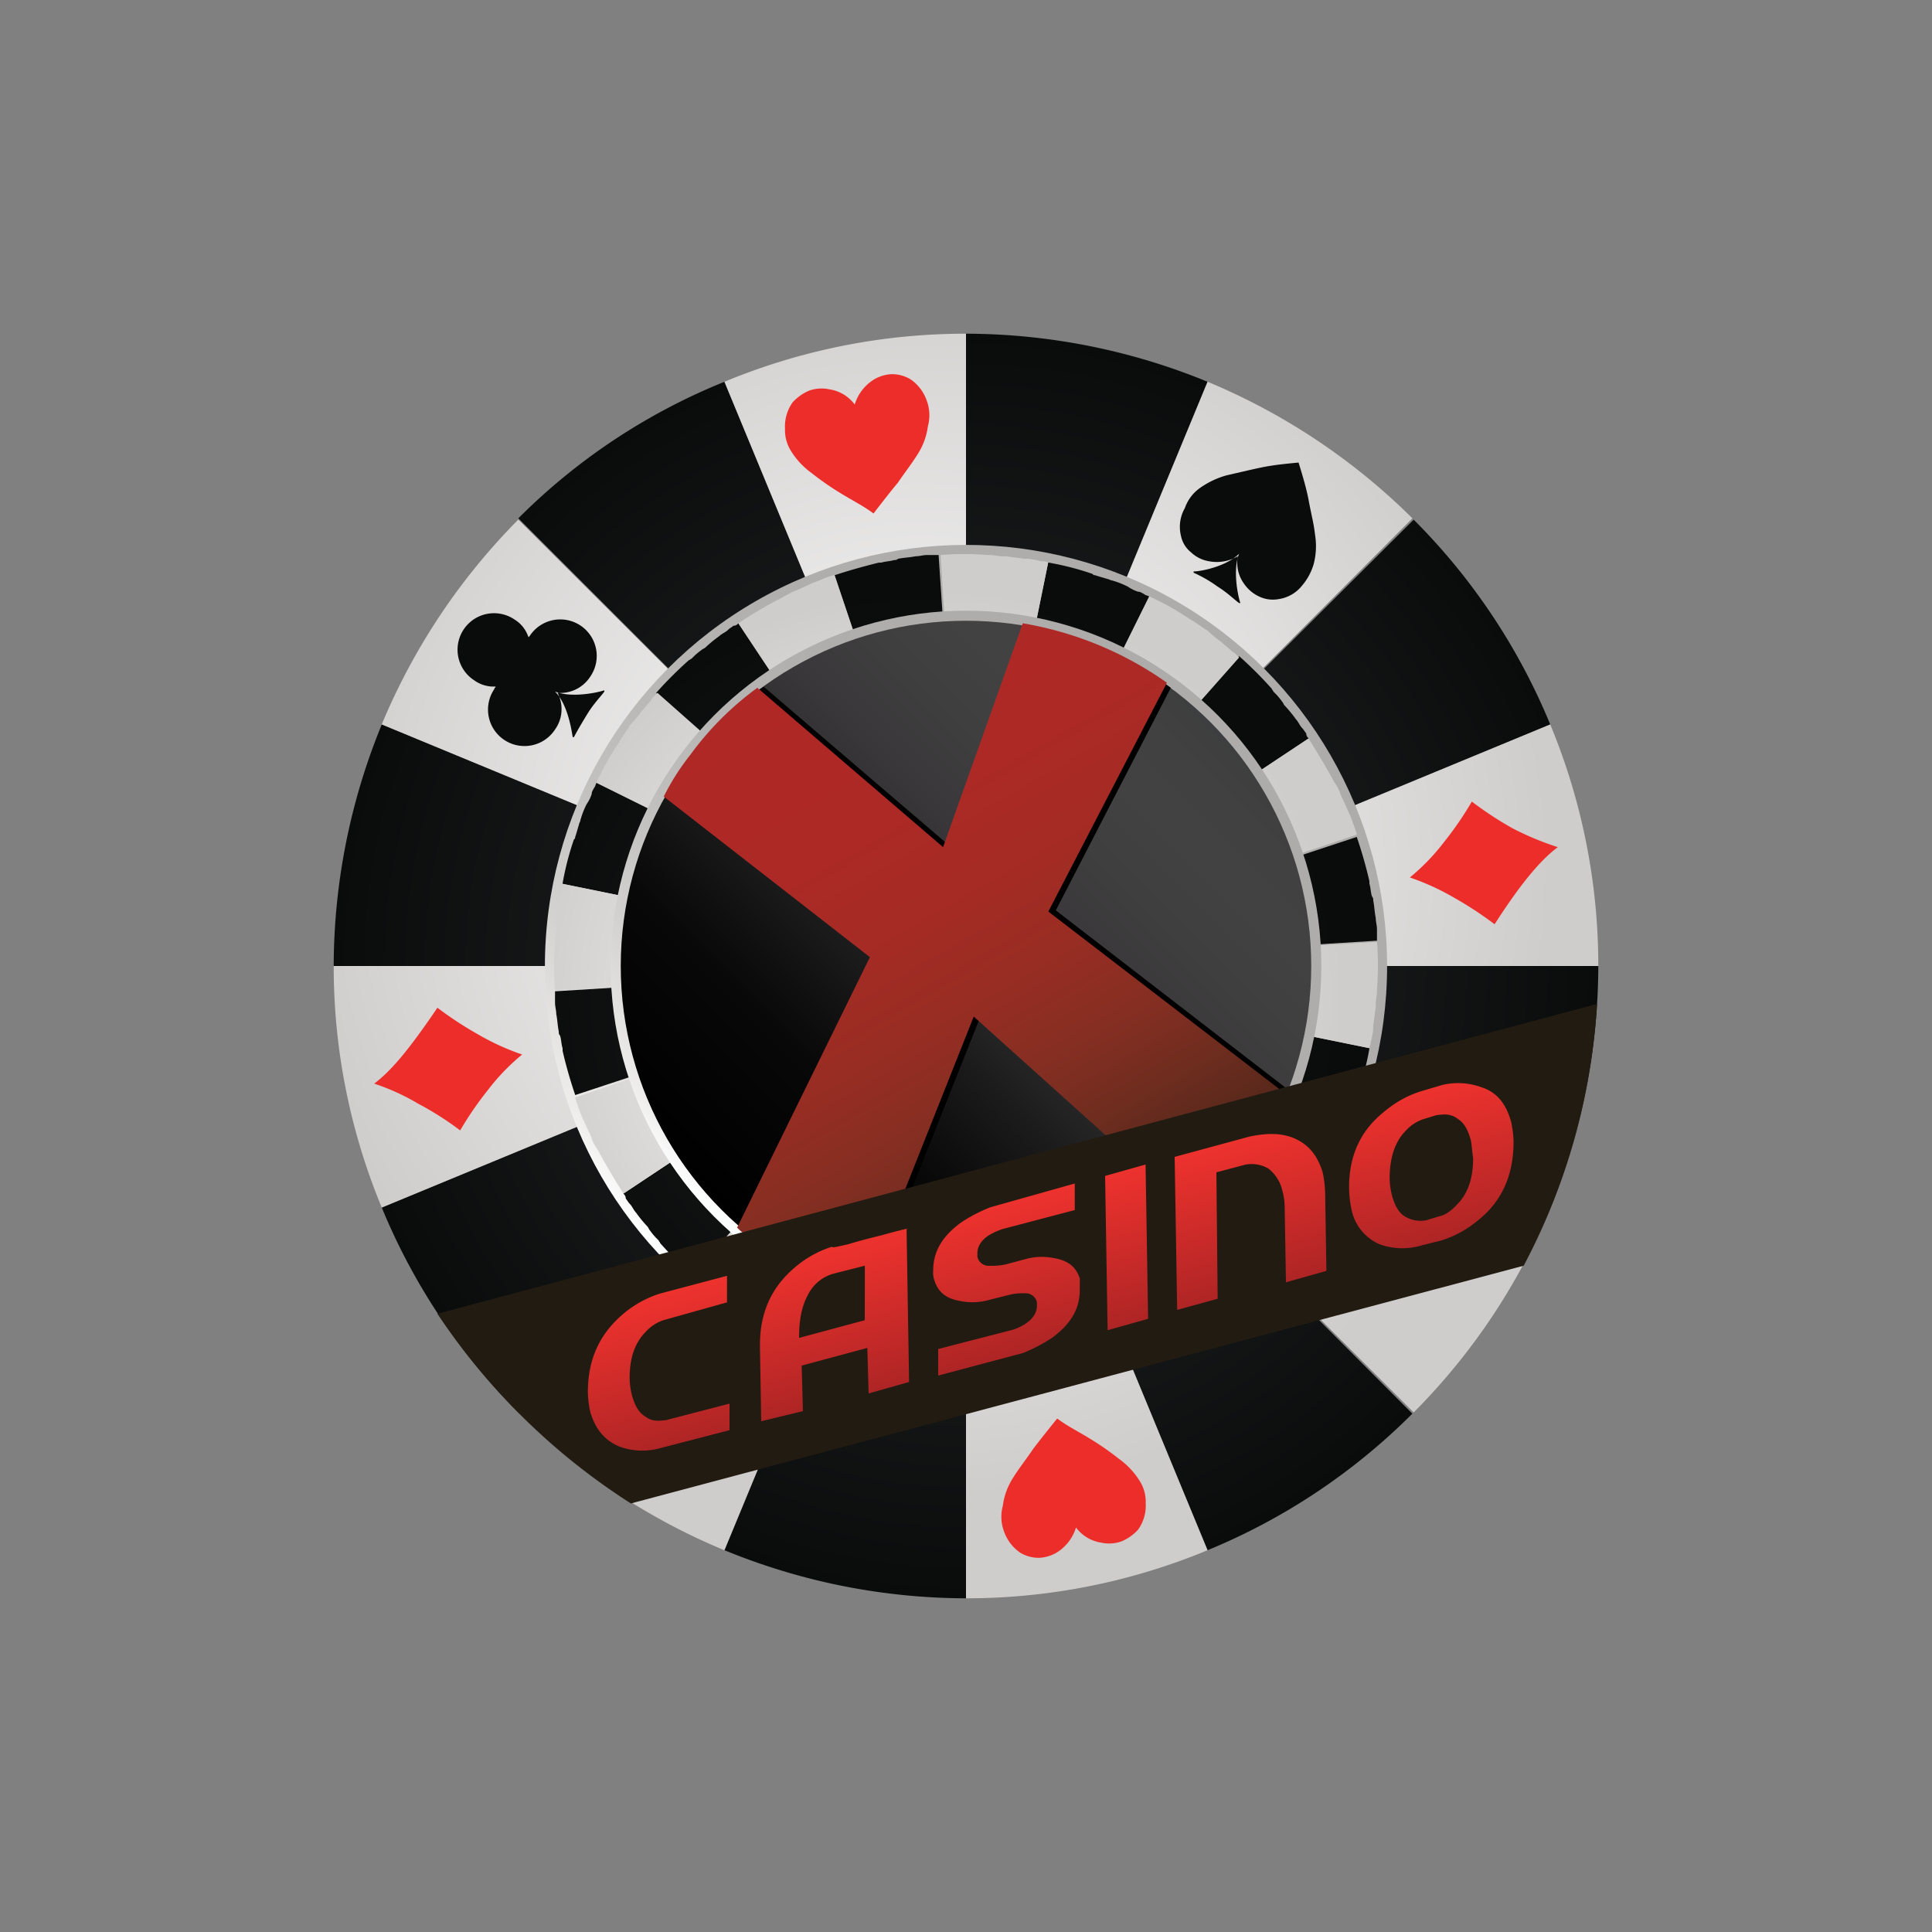
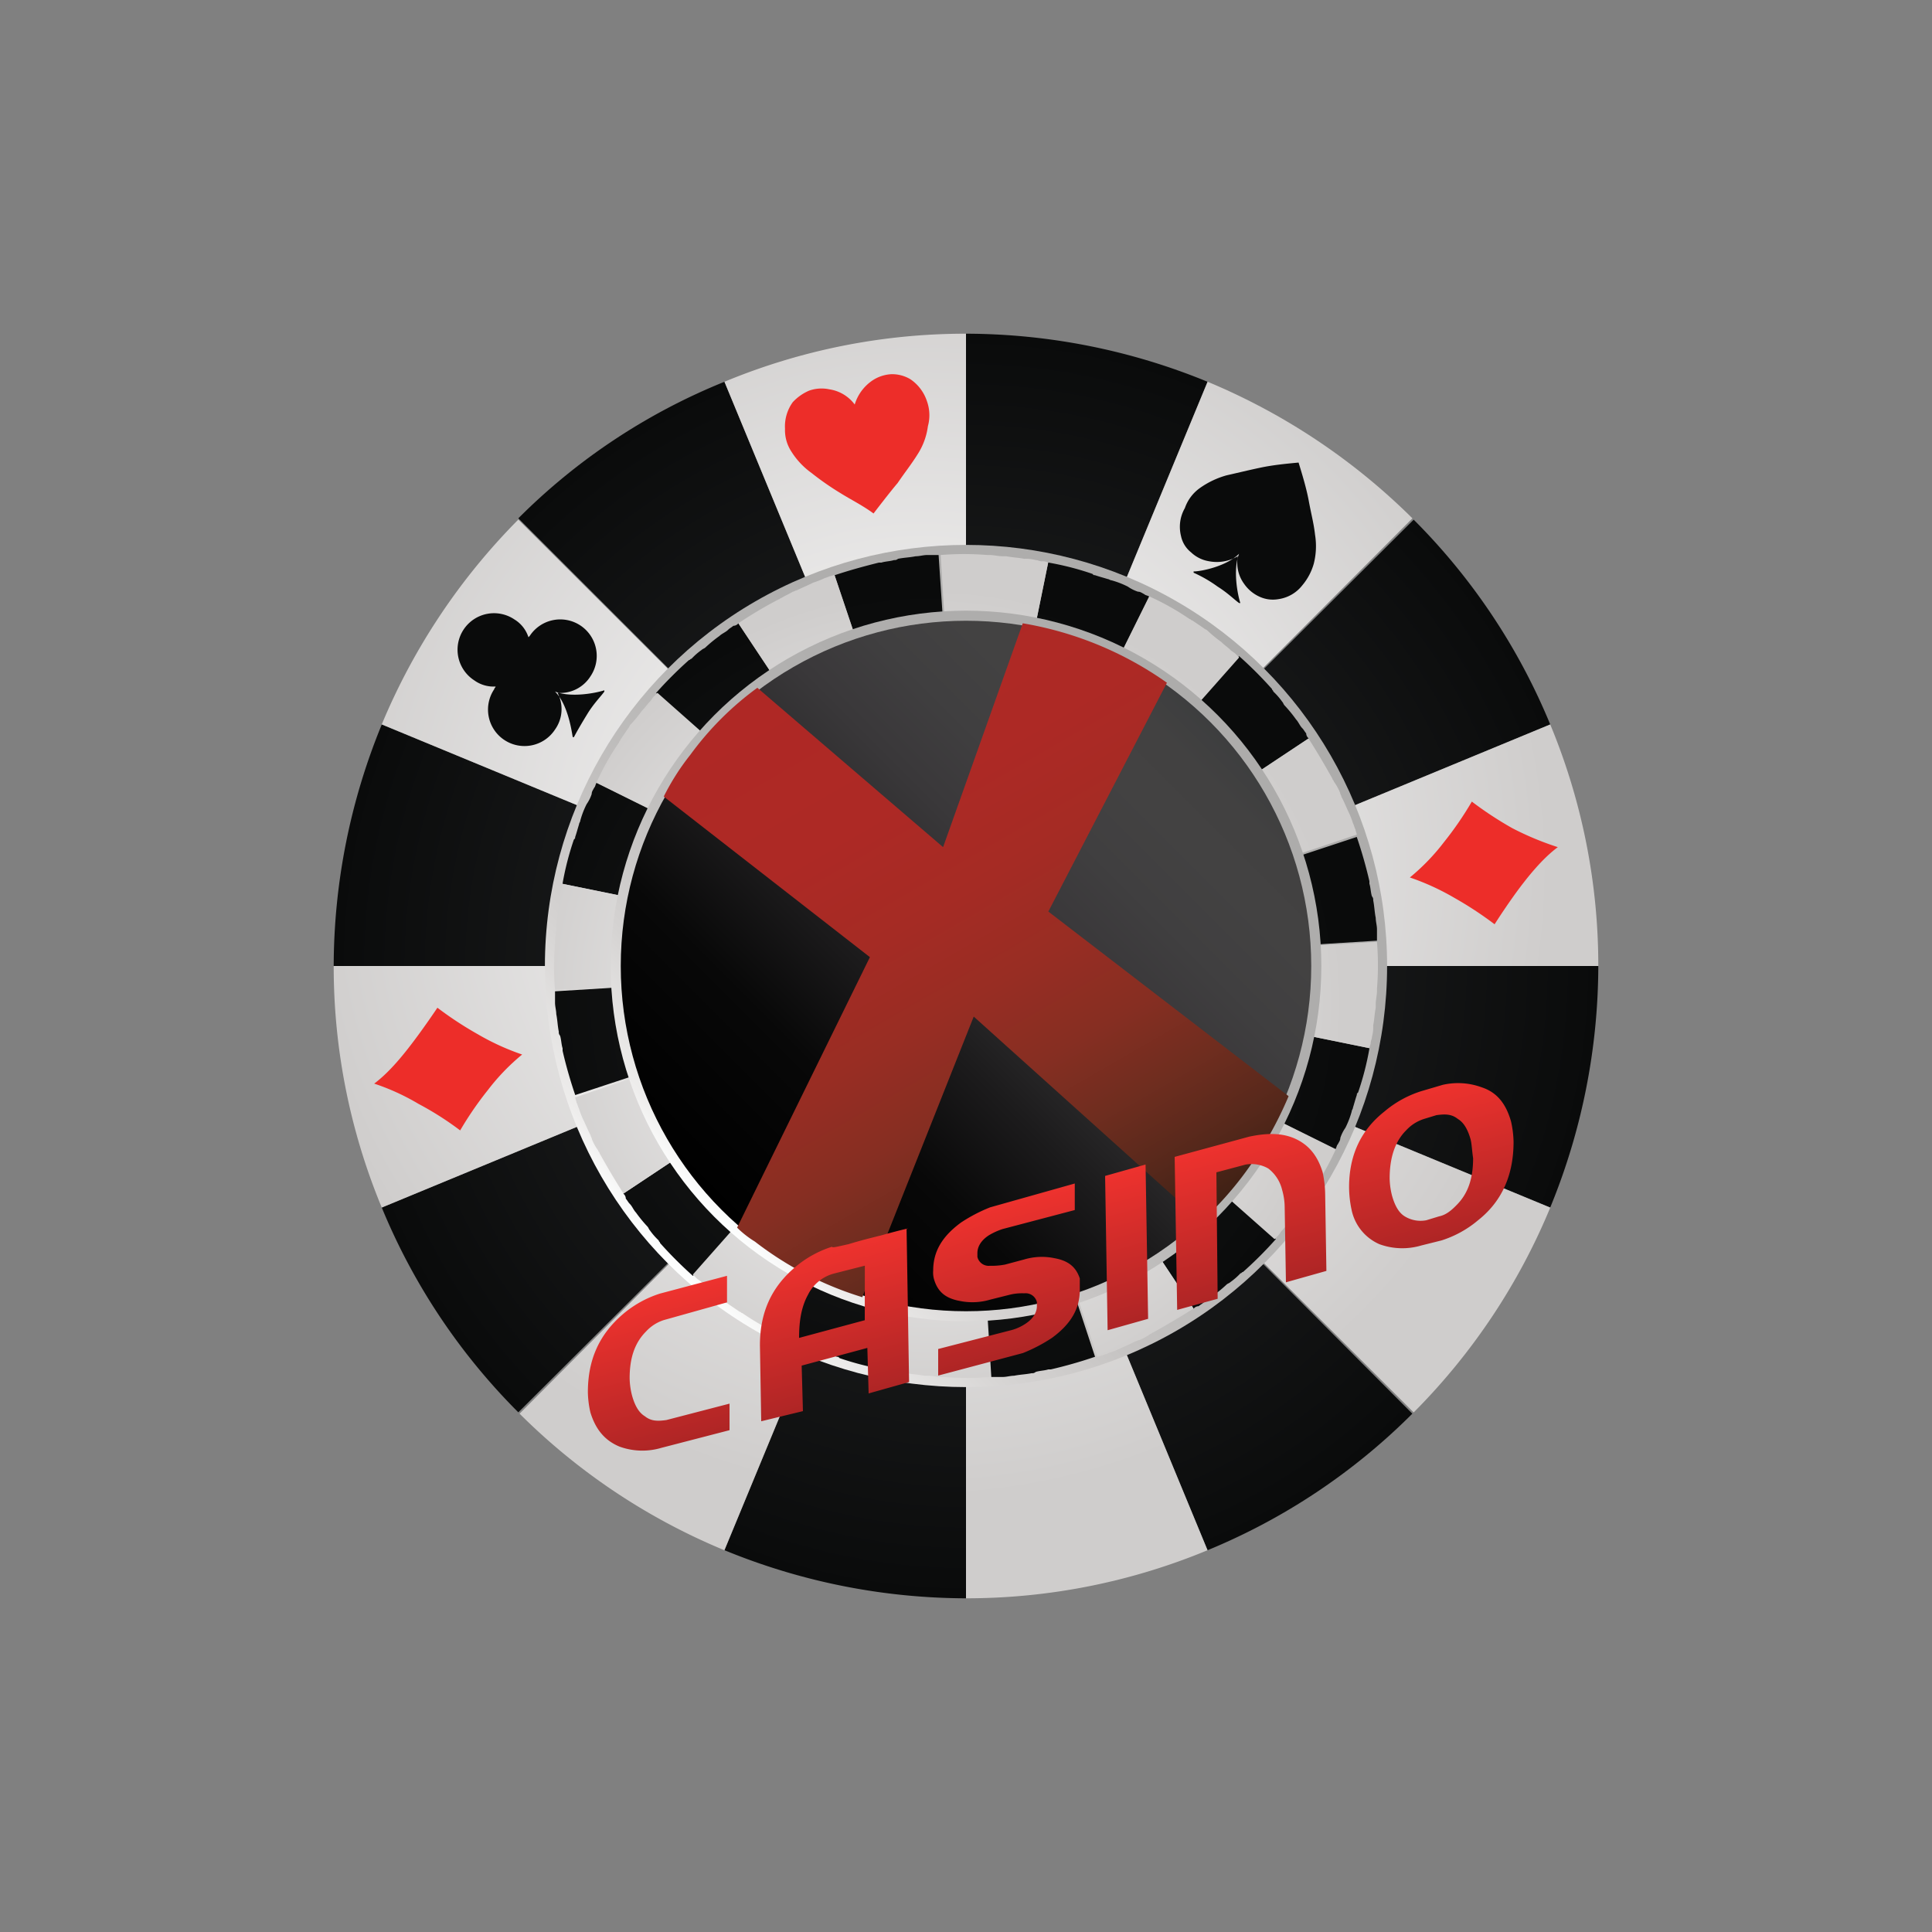
<svg xmlns="http://www.w3.org/2000/svg" xmlns:xlink="http://www.w3.org/1999/xlink" id="Layer_1" data-name="Layer 1" viewBox="0 0 500 500">
  <rect x="0" y="0" width="500" height="500" fill="#808080" stroke="none" />
  <defs>
    <style>.cls-1{fill:url(#radial-gradient);}.cls-2{fill:url(#radial-gradient-2);}.cls-3{fill:url(#linear-gradient);}.cls-4{fill:url(#radial-gradient-3);}.cls-5{fill:url(#radial-gradient-4);}.cls-6{fill:url(#linear-gradient-2);}.cls-7{fill:url(#linear-gradient-3);}.cls-8{fill:url(#linear-gradient-4);}.cls-11,.cls-9{fill:#ed2d29;}.cls-10,.cls-12{fill:#0a0b0b;}.cls-10,.cls-11{fill-rule:evenodd;}.cls-13{fill:#221b11;}.cls-14{fill:url(#linear-gradient-5);}</style>
    <radialGradient id="radial-gradient" cx="250" cy="-4472.43" r="163.64" gradientTransform="matrix(1, 0, 0, -1, 0, -4222.43)" gradientUnits="userSpaceOnUse">
      <stop offset="0.36" stop-color="#1e1f20" />
      <stop offset="1" stop-color="#0a0b0b" />
    </radialGradient>
    <radialGradient id="radial-gradient-2" cx="-988.26" cy="-5689.52" r="163.61" gradientTransform="matrix(0.92, -0.38, -0.38, -0.92, -1014.32, -5384.75)" gradientUnits="userSpaceOnUse">
      <stop offset="0" stop-color="#fff" />
      <stop offset="1" stop-color="#cfcdcc" />
    </radialGradient>
    <linearGradient id="linear-gradient" x1="172.94" y1="-4549.49" x2="327.06" y2="-4395.36" gradientTransform="matrix(1, 0, 0, -1, 0, -4222.43)" gradientUnits="userSpaceOnUse">
      <stop offset="0" stop-color="#feffff" />
      <stop offset="0.05" stop-color="#eeedec" />
      <stop offset="0.19" stop-color="#d5d3d2" />
      <stop offset="0.33" stop-color="#c3c1c0" />
      <stop offset="0.5" stop-color="#b6b5b4" />
      <stop offset="0.69" stop-color="#afaead" />
      <stop offset="1" stop-color="#adacab" />
    </linearGradient>
    <radialGradient id="radial-gradient-3" cx="87.67" cy="-4695.5" r="106.6" gradientTransform="matrix(1, -0.06, -0.06, -1, -128.51, -4431.17)" gradientUnits="userSpaceOnUse">
      <stop offset="0" stop-color="#1e1f20" />
      <stop offset="1" stop-color="#0a0b0b" />
    </radialGradient>
    <radialGradient id="radial-gradient-4" cx="87.67" cy="-4695.51" r="106.56" gradientTransform="matrix(1, -0.06, -0.06, -1, -128.51, -4431.17)" xlink:href="#radial-gradient-2" />
    <linearGradient id="linear-gradient-2" x1="184.97" y1="-4537.45" x2="314.86" y2="-4407.56" xlink:href="#linear-gradient" />
    <linearGradient id="linear-gradient-3" x1="313.18" y1="-4409.25" x2="186.82" y2="-4535.6" gradientTransform="matrix(1, 0, 0, -1, 0, -4222.43)" gradientUnits="userSpaceOnUse">
      <stop offset="0" stop-color="#3d3e3f" />
      <stop offset="0.06" stop-color="#424141" />
      <stop offset="0.15" stop-color="#434242" />
      <stop offset="0.25" stop-color="#403f40" />
      <stop offset="0.36" stop-color="#3a383a" />
      <stop offset="0.47" stop-color="#2f2e2f" />
      <stop offset="0.6" stop-color="#1c1b1c" />
      <stop offset="0.76" stop-color="#080808" />
      <stop offset="1" />
    </linearGradient>
    <linearGradient id="linear-gradient-4" x1="203.83" y1="-4395.91" x2="292.35" y2="-4549.23" gradientTransform="matrix(1, 0, 0, -1, 0, -4222.43)" gradientUnits="userSpaceOnUse">
      <stop offset="0" stop-color="#af2825" />
      <stop offset="0.25" stop-color="#ad2925" />
      <stop offset="0.41" stop-color="#a52b24" />
      <stop offset="0.55" stop-color="#982d23" />
      <stop offset="0.68" stop-color="#862e22" />
      <stop offset="0.79" stop-color="#6f2d1f" />
      <stop offset="0.9" stop-color="#56281b" />
      <stop offset="1" stop-color="#3c2014" />
    </linearGradient>
    <linearGradient id="linear-gradient-5" x1="266.9" y1="-4531.55" x2="276.98" y2="-4569.19" gradientTransform="matrix(1, 0, 0, -1, 0, -4222.43)" gradientUnits="userSpaceOnUse">
      <stop offset="0" stop-color="#ee322e" />
      <stop offset="1" stop-color="#ae2525" />
    </linearGradient>
  </defs>
  <title>1727_500x500_dark</title>
  <g id="XCasino">
-     <path class="cls-1" d="M312.51,98.8,250,250V86.36A165.12,165.12,0,0,1,312.51,98.8Zm88.69,88.69a162,162,0,0,0-35.34-53L250,250l151.2-62.51Zm0,125A165.12,165.12,0,0,0,413.64,250H250l151.2,62.51ZM312.51,401.2a162,162,0,0,0,53-35.34L250,250l62.51,151.2Zm-125,0A165.12,165.12,0,0,0,250,413.64V250L187.49,401.2ZM98.8,312.51a162,162,0,0,0,35.34,53L250,250,98.8,312.51Zm0-125A165.12,165.12,0,0,0,86.36,250H250L98.8,187.49ZM187.49,98.8a160,160,0,0,0-53.35,35.34L250,250,187.49,98.8Z" />
+     <path class="cls-1" d="M312.51,98.8,250,250V86.36A165.12,165.12,0,0,1,312.51,98.8Zm88.69,88.69a162,162,0,0,0-35.34-53L250,250l151.2-62.51Zm0,125A165.12,165.12,0,0,0,413.64,250H250l151.2,62.51M312.51,401.2a162,162,0,0,0,53-35.34L250,250l62.51,151.2Zm-125,0A165.12,165.12,0,0,0,250,413.64V250L187.49,401.2ZM98.8,312.51a162,162,0,0,0,35.34,53L250,250,98.8,312.51Zm0-125A165.12,165.12,0,0,0,86.36,250H250L98.8,187.49ZM187.49,98.8a160,160,0,0,0-53.35,35.34L250,250,187.49,98.8Z" />
    <path class="cls-2" d="M250,86.36V250L187.49,98.8A162.67,162.67,0,0,1,250,86.36Zm115.53,47.78a165.46,165.46,0,0,0-53-35.34L250,250,365.53,134.14ZM413.64,250a162.67,162.67,0,0,0-12.44-62.51L250,250ZM365.86,365.53a163.57,163.57,0,0,0,35.34-53L250,250,365.86,365.53ZM250,413.64a162.67,162.67,0,0,0,62.51-12.44L250,250V413.64ZM134.47,365.86a163.57,163.57,0,0,0,53,35.34L250,250,134.47,365.86ZM86.36,250A162.67,162.67,0,0,0,98.8,312.51L250,250Zm47.78-115.53a165.46,165.46,0,0,0-35.34,53L250,250,134.14,134.47Z" />
    <circle class="cls-3" cx="250" cy="250" r="108.98" />
    <path class="cls-4" d="M216,148.87c3.93-1.31,7.53-2.29,11.46-3.27h.65c1-.33,2.29-.33,3.28-.66a1.23,1.23,0,0,0,1-.32c1.63-.33,2.94-.33,4.58-.66,1,0,2-.32,2.94-.32h3L250,250ZM250,250l-58.91-88.69h0a1.69,1.69,0,0,1-1.31.65c-.33.33-1,.66-1.31,1-.65.66-1.63,1-2.29,1.64a34.5,34.5,0,0,0-3.6,2.95c-.33.32-.65.32-1,.65a16.76,16.76,0,0,0-2.62,2.29c-.33,0-.33.33-.65.33a103.54,103.54,0,0,0-8.51,8.51Zm0,0-95.56-47.45h0c-.33.32-.33,1-.66,1.3-.33.66-.65,1-.65,1.64a10,10,0,0,1-1.31,2.62,22.52,22.52,0,0,0-1.64,4.25c0,.33-.33.66-.33,1-.32,1-.65,2.29-1,3.27,0,.33,0,.33-.33.65a74.22,74.22,0,0,0-2.94,11.46Zm0,0-106.36,6.55h0v2.94c0,1,.32,2,.32,2.95.33,1.63.33,2.94.66,4.58a1.22,1.22,0,0,0,.32,1c.33,1,.33,2.29.66,3.27v.66a116.7,116.7,0,0,0,3.27,11.45Zm0,0-88.69,58.91h0a1.69,1.69,0,0,1,.65,1.31c.33.33.66,1,1,1.31.66.65,1,1.63,1.64,2.29a34.5,34.5,0,0,0,2.95,3.6c.32.33.32.65.65,1a16.76,16.76,0,0,0,2.29,2.62c0,.33.33.33.33.65a103.54,103.54,0,0,0,8.51,8.51Zm0,0-47.45,95.56h0c.32.33,1,.33,1.3.66.66.33,1,.65,1.64.65a10,10,0,0,1,2.62,1.31,22.52,22.52,0,0,0,4.25,1.64c.33,0,.66.33,1,.33,1,.32,2.29.65,3.27,1,.33,0,.33,0,.65.33a74.22,74.22,0,0,0,11.46,2.94Zm0,0,6.55,106.36h2.94c1,0,2-.32,2.95-.32,1.63-.33,2.94-.33,4.58-.66a1.22,1.22,0,0,0,1-.32c1-.33,2.29-.33,3.27-.66h.66a116.7,116.7,0,0,0,11.45-3.27Zm0,0,58.91,88.69h0a1.69,1.69,0,0,1,1.31-.65c.33-.33,1-.66,1.31-1,.65-.65,1.63-1,2.29-1.63a34.5,34.5,0,0,0,3.6-2.95c.33-.32.65-.32,1-.65a16.76,16.76,0,0,0,2.62-2.29c.33,0,.33-.33.65-.33a103.54,103.54,0,0,0,8.51-8.51Zm0,0,95.56,47.45h0c.33-.32.33-1,.66-1.3.33-.66.65-1,.65-1.64a10,10,0,0,1,1.31-2.62,22.52,22.52,0,0,0,1.64-4.25c0-.33.33-.66.33-1,.32-1,.65-2.29,1-3.27,0-.33,0-.33.33-.65a74.22,74.22,0,0,0,2.94-11.46Zm0,0,106.36-6.55h0v-2.94c0-1-.32-2-.32-2.95-.33-1.63-.33-2.94-.66-4.58a1.22,1.22,0,0,0-.32-1c-.33-1-.33-2.29-.66-3.27v-.66a116.7,116.7,0,0,0-3.27-11.45Zm0,0,88.69-58.91h0a1.69,1.69,0,0,1-.65-1.31c-.33-.33-.66-1-1-1.31-.65-.65-1-1.63-1.63-2.29a34.5,34.5,0,0,0-2.95-3.6c-.32-.33-.32-.65-.65-1a16.76,16.76,0,0,0-2.29-2.62c0-.33-.33-.33-.33-.65a103.54,103.54,0,0,0-8.51-8.51Zm0,0,47.45-95.56h0c-.32-.33-1-.33-1.3-.66-.66-.33-1-.65-1.64-.65a10,10,0,0,1-2.62-1.31,22.52,22.52,0,0,0-4.25-1.64c-.33,0-.66-.33-1-.33-1-.32-2.29-.65-3.27-1-.33,0-.33,0-.65-.33a74.22,74.22,0,0,0-11.46-2.94Z" />
    <path class="cls-5" d="M191.09,161.31a109.39,109.39,0,0,1,10.47-6.22c.33,0,.33-.33.66-.33,1-.65,2-1,2.94-1.63.33,0,.66-.33,1-.33,1.3-.66,2.94-1.31,4.25-2a23,23,0,0,0,2.62-1c.65-.32,1-.32,1.63-.65.33,0,1-.33,1.31-.33h0L250,250ZM250,250l-79.85-70.69h0l-1,1c-.32.33-.65,1-1,1.31-.65.65-1.31,1.64-2,2.29a34.5,34.5,0,0,1-2.95,3.6c-.32.33-.32.66-.65,1l-2,2.95c0,.33-.32.33-.32.65a65.94,65.94,0,0,0-5.89,10.48Zm0,0L145.6,228.73h0c0,.32-.33,1-.33,1.31,0,.65-.33,1-.33,1.63a9.28,9.28,0,0,0-.32,3c-.33,1.63-.33,2.94-.66,4.58v1c0,1-.32,2.29-.32,3.27v.66a74.16,74.16,0,0,0,0,12.11Zm0,0L148.87,284h0c0,.32.33,1,.33,1.31.33.65.33,1,.65,1.63a22.29,22.29,0,0,0,1,2.62c.65,1.31,1.3,2.95,2,4.25,0,.33.33.66.33,1a13.09,13.09,0,0,0,1.63,2.94c0,.33.33.33.33.66,2,3.6,3.93,6.87,6.22,10.47Zm0,0-70.69,79.85h0l1,1c.33.32,1,.65,1.31,1,.65.65,1.64,1.31,2.29,2a34.5,34.5,0,0,1,3.6,3c.33.33.66.33,1,.65l2.95,2c.33,0,.33.32.65.32a65.94,65.94,0,0,0,10.48,5.89Zm0,0L228.73,354.4h0c.32,0,1,.33,1.31.33.65,0,1,.33,1.63.33a9.28,9.28,0,0,0,3,.32c1.63.33,2.94.33,4.58.66h1c1,0,2.29.32,3.27.32h.66a74.16,74.16,0,0,0,12.11,0Zm0,0,34,101.13h0c.32,0,1-.33,1.31-.33.65-.33,1-.33,1.63-.65a22.29,22.29,0,0,0,2.62-1c1.31-.65,2.95-1.3,4.25-2,.33,0,.66-.33,1-.33a13.09,13.09,0,0,0,2.94-1.63c.33,0,.33-.33.66-.33,3.6-2,6.87-3.93,10.47-6.22Zm0,0,79.85,70.69h0l1-1c.32-.33.65-1,1-1.31.65-.65,1.31-1.64,2-2.29a34.5,34.5,0,0,1,3-3.6c.33-.33.33-.66.65-1l2-2.95c0-.33.32-.33.32-.65a65.94,65.94,0,0,0,5.89-10.48Zm0,0,104.4,21.27h0c0-.32.33-1,.33-1.31,0-.65.33-1,.33-1.63a9.28,9.28,0,0,0,.32-2.95c.33-1.63.33-2.94.66-4.58v-1c0-1,.32-2.29.32-3.27v-.66a74.16,74.16,0,0,0,0-12.11Zm0,0,101.13-34h0c0-.32-.33-1-.33-1.31-.33-.65-.33-1-.65-1.63a22.29,22.29,0,0,0-1-2.62c-.65-1.31-1.3-3-2-4.25,0-.33-.33-.66-.33-1a13.09,13.09,0,0,0-1.63-2.94c0-.33-.33-.33-.33-.66-2-3.6-3.93-6.87-6.22-10.47Zm0,0,70.69-79.85h0l-1-1c-.33-.32-1-.65-1.31-1-.65-.65-1.64-1.31-2.29-2a34.5,34.5,0,0,1-3.6-2.95c-.33-.32-.66-.32-1-.65l-2.95-2c-.33,0-.33-.32-.65-.32a65.94,65.94,0,0,0-10.48-5.89Zm0,0,21.27-104.4h0a2.91,2.91,0,0,0-1.63-.33c-.66,0-1-.33-1.64-.33a9.25,9.25,0,0,0-2.95-.32c-1.63-.33-2.94-.33-4.58-.66h-1c-1,0-2.29-.32-3.27-.32h-.66a74.16,74.16,0,0,0-12.11,0Z" />
    <circle class="cls-6" cx="250" cy="250" r="91.96" />
    <circle class="cls-7" cx="250" cy="250" r="89.35" />
-     <path d="M333.45,282.07,273.24,235.6,303,178a87.63,87.63,0,0,0-37.31-16l-20.29,56.62-47.78-40.91a88.06,88.06,0,0,0-18.66,18c-2.29,3.28-4.58,6.55-6.54,9.82l54,42.22-34.37,70.36c1.31,1,2.29,2,3.6,2.95a90.84,90.84,0,0,0,29.13,14.73l28.8-72.33,57.27,51.71a77.47,77.47,0,0,0,9.82-10.8A89.15,89.15,0,0,0,333.45,282.07Z" />
    <path class="cls-8" d="M225.13,247.71l-34.37,70a25.42,25.42,0,0,0,4.59,3.6,87,87,0,0,0,27.81,14.4L252,263.09l58.91,53a87.07,87.07,0,0,0,10.48-11.46,96.54,96.54,0,0,0,12.1-20.94l-62.18-47.78L302,176.69a90.6,90.6,0,0,0-37.31-15.38l-20.62,57.93L196,178a79.09,79.09,0,0,0-17.35,17.35,61.23,61.23,0,0,0-6.87,10.8Z" />
-     <path class="cls-9" d="M259.82,396.29a11.05,11.05,0,0,0,4.25,5.57,9.27,9.27,0,0,0,4.91,1.3,9.75,9.75,0,0,0,4.91-1.63,11.57,11.57,0,0,0,4.58-6.22,10,10,0,0,0,6.55,3.93,9.64,9.64,0,0,0,5.23-.33,12.39,12.39,0,0,0,4.26-3,10.7,10.7,0,0,0,2-6.87,10.08,10.08,0,0,0-1.63-5.89,20,20,0,0,0-5.24-5.56,72.76,72.76,0,0,0-7.53-5.24c-2.62-1.64-5.89-3.27-8.51-5.24,0,0-4.25,5.24-6.21,7.86-2,2.94-3.6,4.91-5.24,7.53a17.57,17.57,0,0,0-2.62,7.2A10.86,10.86,0,0,0,259.82,396.29Z" />
    <path class="cls-9" d="M239.85,103.71a11,11,0,0,0-4.25-5.57,9.24,9.24,0,0,0-4.91-1.3,9.75,9.75,0,0,0-4.91,1.63,11.57,11.57,0,0,0-4.58,6.22,10,10,0,0,0-6.55-3.93,9.64,9.64,0,0,0-5.23.33,12.39,12.39,0,0,0-4.26,3,10.7,10.7,0,0,0-2,6.87,10.09,10.09,0,0,0,1.64,5.89,19.75,19.75,0,0,0,5.23,5.56,72.76,72.76,0,0,0,7.53,5.24c2.62,1.64,5.89,3.27,8.51,5.24,0,0,4.25-5.57,6.22-7.86,2-2.94,3.6-4.91,5.23-7.53a17.57,17.57,0,0,0,2.62-7.2A10.79,10.79,0,0,0,239.85,103.71Z" />
    <path class="cls-10" d="M137.09,164.58h0a9.44,9.44,0,1,1,15.71,10.47,9.23,9.23,0,0,1-8.51,4.26,9.07,9.07,0,0,1-.65,9.49,9.44,9.44,0,1,1-15.71-10.47c0-.33.32-.33.32-.66a8.56,8.56,0,0,1-5.56-1.63,9.44,9.44,0,1,1,10.47-15.71,8.39,8.39,0,0,1,3.6,4.58l.33-.33Zm11.45,26.18c.66-1.31,2-3.6,3.6-6.21h0c1.64-2.62,3.6-4.59,4.26-5.57v-.33c-2,.66-8.51,2-12.76.33h0c3.27,3.27,4.25,9.82,4.58,11.78Z" />
    <path class="cls-11" d="M105.67,271.27c-4.58,5.89-7.53,8.18-8.83,9.17h0a58.11,58.11,0,0,1,11.45,5.23,79.88,79.88,0,0,1,10.8,6.88,86.83,86.83,0,0,1,7.2-10.48,55.21,55.21,0,0,1,8.84-9.16,63.22,63.22,0,0,1-11.46-5.24,92.57,92.57,0,0,1-10.47-6.87S109.27,266.69,105.67,271.27Z" />
    <path class="cls-11" d="M394.33,228.4c4.58-5.89,7.53-8.18,8.83-9.16h0a76.49,76.49,0,0,1-11.78-4.91,92,92,0,0,1-10.47-6.88,86.83,86.83,0,0,1-7.2,10.48,55.21,55.21,0,0,1-8.84,9.16,63.22,63.22,0,0,1,11.46,5.24,92.57,92.57,0,0,1,10.47,6.87S390.73,233,394.33,228.4Z" />
    <path class="cls-12" d="M310.55,126.29a22.23,22.23,0,0,1,6.87-3.27c2.94-.66,5.56-1.31,8.83-2s6.55-1,9.82-1.31h0c1,3.28,2,6.55,2.62,9.82.66,3.6,1.31,5.89,1.64,8.84a18.4,18.4,0,0,1-.33,7.53,15,15,0,0,1-2.95,5.56,9.53,9.53,0,0,1-6.21,3.6,8.24,8.24,0,0,1-4.91-.65,9.65,9.65,0,0,1-3.93-3.28,9.22,9.22,0,0,1-1.64-7.2,10.61,10.61,0,0,1-7.52,1.31,8.75,8.75,0,0,1-4.59-2.29,7.28,7.28,0,0,1-2.61-4.25,9.71,9.71,0,0,1,1-7.2A10.62,10.62,0,0,1,310.55,126.29Zm-1.64,21.93a34.26,34.26,0,0,1,6.22,3.6h0c2.62,1.63,4.58,3.6,5.56,4.25H321c-.66-2-2-8.51-.33-12.76h0c-3.27,3.27-9.82,4.58-11.78,4.58Z" />
-     <path class="cls-13" d="M413.31,259.82,113.2,340a170.4,170.4,0,0,0,50.07,49.09l231.06-61.53A165,165,0,0,0,413.31,259.82Z" />
    <path class="cls-14" d="M188.15,330.18v6.87l-16.37,4.59a10.67,10.67,0,0,0-4.58,2.94c-2.95,2.95-4.25,6.88-4.25,12.11a19.15,19.15,0,0,0,.65,4.58c.65,2.29,1.64,4.26,3.27,5.24,1.64,1.31,3.28,1.31,5.57,1l16.36-4.25v6.87l-17.67,4.58a17.26,17.26,0,0,1-10.8-.33c-3.93-1.63-6.22-4.58-7.53-8.83a25.25,25.25,0,0,1-.66-5.24c0-8.51,3-15.05,9.17-20.29a27.64,27.64,0,0,1,9.49-5.24ZM219.56,322c3.28-1,5.89-1.64,8.51-2.29,5.89-1.64,7.86-2,6.55-1.64l.65,39.6-10.47,2.95-.33-11.78-17,4.58.33,11.78L197,367.82l-.33-19.64c0-8.51,2.95-15.05,9.17-20.29a27.64,27.64,0,0,1,9.49-5.24C215.31,323,216.62,322.65,219.56,322Zm4.26,5.56-7.86,2a10.5,10.5,0,0,0-6.87,5.56c-1.64,3-2.29,6.55-2.29,11.13l17-4.58Zm54.33-21.27v6.87l-18.66,4.91a17.42,17.42,0,0,0-3.6,1.64c-2,1.31-2.94,2.94-2.94,4.58v1a3,3,0,0,0,3.27,2.29,17.71,17.71,0,0,0,3.93-.32l4.9-1.31a16,16,0,0,1,7.86-.33c3.6.65,5.56,2.29,6.54,5.24v2.94c0,4.91-2.29,8.84-7.2,12.44a41.41,41.41,0,0,1-7.52,3.93L242.8,356v-6.88l19-4.9a12.26,12.26,0,0,0,3.6-1.64c2-1.31,2.95-2.95,2.95-4.58v-1a3,3,0,0,0-3.28-2.29,13.35,13.35,0,0,0-3.6.33l-5.23,1.31a16.13,16.13,0,0,1-7.86.33c-3.6-.66-5.56-2.29-6.54-5.24a6.33,6.33,0,0,1-.33-2.62c0-4.91,2.29-8.83,7.2-12.43a41.18,41.18,0,0,1,7.53-3.93Zm18.32-4.91.66,39.93-10.48,2.95L286,304.33Zm38.29-6.87c3.93,1.64,6.22,4.58,7.53,8.84a28.53,28.53,0,0,1,.66,5.56l.32,20-10.47,2.95-.33-19.64a16.48,16.48,0,0,0-.65-4.25,9.86,9.86,0,0,0-3.6-5.57,8.73,8.73,0,0,0-5.89-1l-7.53,2,.33,32.72L304.65,339l-.65-39.6,19.31-5.24C327.89,293.2,331.49,293.2,334.76,294.51Zm48.77-13.09c3.93,1.31,6.22,4.25,7.53,8.83a26.06,26.06,0,0,1,.65,5.24c0,8.51-2.95,15.38-9.16,20.29a27.56,27.56,0,0,1-9.49,5.24l-5.24,1.31A17.26,17.26,0,0,1,357,322a12.44,12.44,0,0,1-7.2-8.84,29.06,29.06,0,0,1-.66-5.89c0-8.18,2.95-14.72,9.17-19.63a27.47,27.47,0,0,1,9.49-5.24l5.56-1.64A17.81,17.81,0,0,1,383.53,281.42Zm-2.95,13.42c-.65-2.29-1.63-4.26-3.27-5.24-1.64-1.31-3.27-1.31-5.56-1l-3.28,1a10.7,10.7,0,0,0-4.58,2.95c-2.94,2.94-4.25,7.2-4.25,12.43a19.15,19.15,0,0,0,.65,4.58c.66,2.29,1.64,4.26,3.27,5.24a7.84,7.84,0,0,0,5.57,1l3.27-1c1.64-.33,3-1.31,4.58-2.95,2.95-2.94,4.26-6.87,4.26-12.1C380.91,297.45,380.91,296.15,380.58,294.84Z" />
  </g>
</svg>